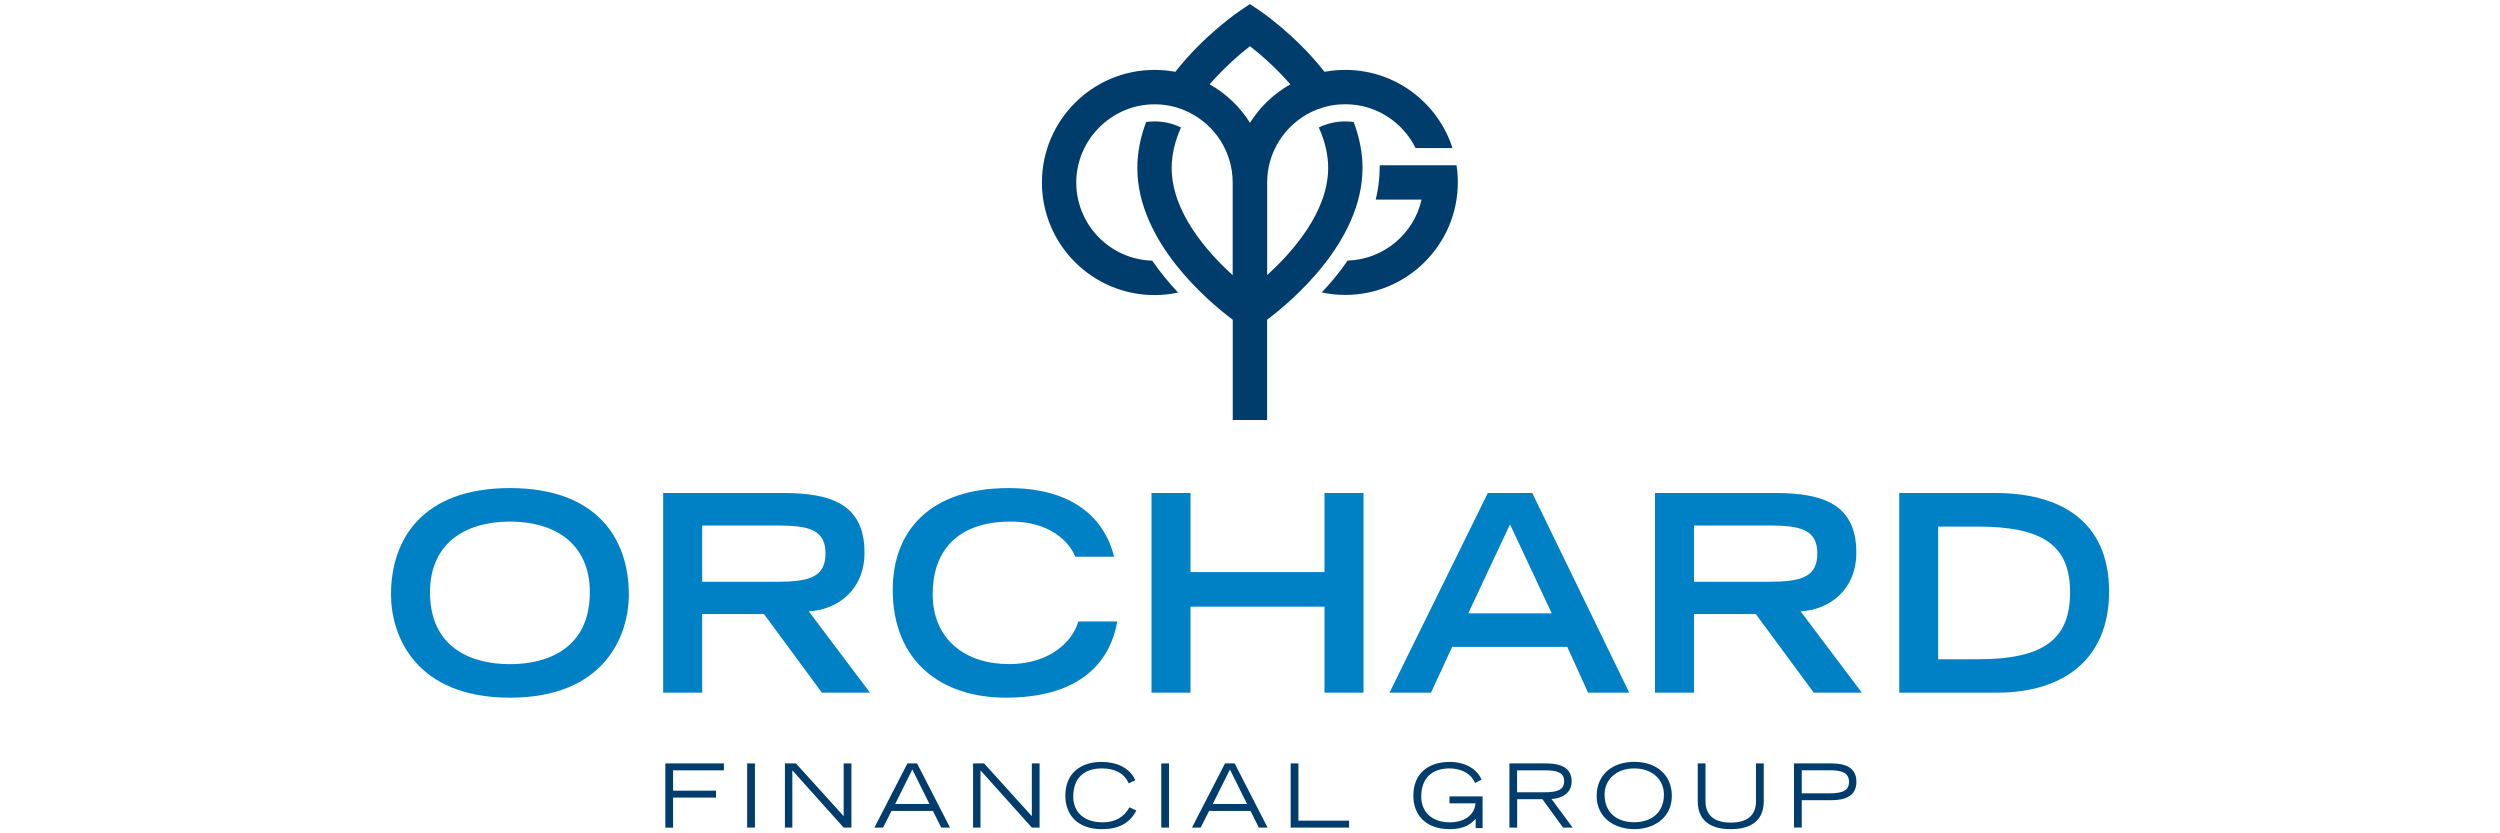
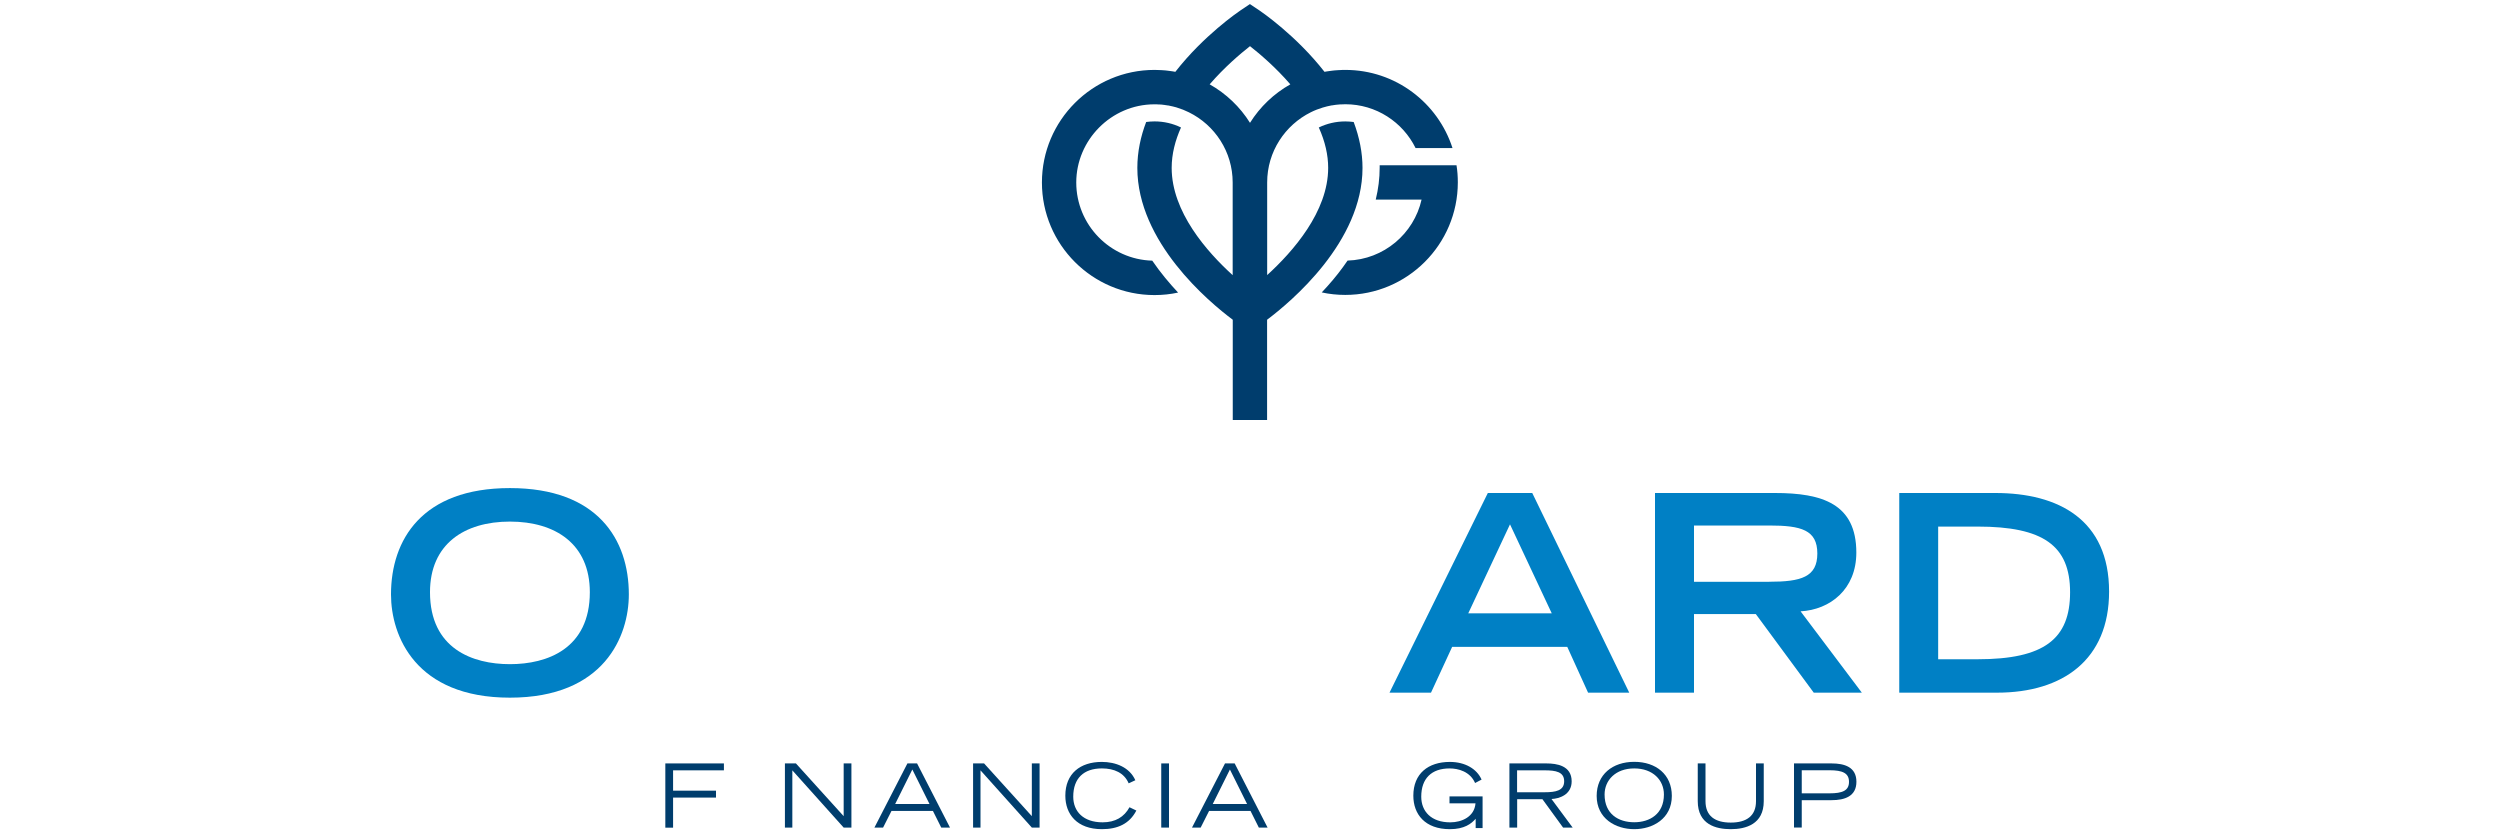
<svg xmlns="http://www.w3.org/2000/svg" data-name="Layer 1" id="Layer_1" viewBox="0 0 300 100">
  <defs>
    <style>
      .cls-1 {
        fill: #0080c5;
      }

      .cls-2 {
        fill: #003d6d;
      }
    </style>
  </defs>
  <path class="cls-2" d="M162.44,14.64c-.33-.04-.66-.07-1-.07-1.14,0-2.22.26-3.19.73,0,.01.01.02.02.03.74,1.65,1.11,3.27,1.11,4.81,0,5.26-4.23,10.05-7.32,12.87v-11.12c0-3.69,2.14-6.88,5.24-8.42.46-.23.95-.42,1.45-.57.03,0,.06-.02.08-.02.13-.04.26-.07.4-.11.01,0,.03,0,.04-.01.17-.04.34-.07.51-.11.01,0,.03,0,.04,0,.15-.03.31-.05.46-.07.03,0,.06,0,.09-.01.14-.02.28-.03.43-.04.04,0,.08,0,.11,0,.18-.01.35-.02.53-.02,3.7,0,6.9,2.15,8.43,5.26h4.43c-1.75-5.44-6.85-9.38-12.86-9.38-.22,0-.44,0-.65.02-.07,0-.15.01-.22.01-.14,0-.28.02-.43.03-.09,0-.17.02-.26.03-.13.01-.25.03-.38.05-.09.01-.18.03-.28.04-.09.02-.19.03-.28.05-3.42-4.38-7.57-7.2-7.8-7.36l-1.15-.77-1.15.77c-.29.2-4.4,3-7.8,7.36-.09-.02-.19-.03-.28-.05-.09-.02-.18-.03-.28-.04-.13-.02-.25-.03-.38-.05-.09-.01-.17-.02-.26-.03-.14-.01-.28-.02-.43-.03-.07,0-.15-.01-.22-.01-.22-.01-.44-.02-.65-.02-7.45,0-13.51,6.06-13.51,13.51s6.06,13.51,13.51,13.51c.97,0,1.92-.1,2.83-.3-1.05-1.12-2.13-2.41-3.1-3.83-5.05-.14-9.12-4.29-9.12-9.38s4.19-9.36,9.35-9.38c.01,0,.02,0,.04,0,.18,0,.35,0,.53.02.04,0,.08,0,.11,0,.14,0,.29.02.43.04.03,0,.06,0,.09.01.15.02.31.04.46.07.01,0,.03,0,.04,0,.17.03.34.07.51.11.01,0,.03,0,.04.01.13.03.26.07.39.1.03,0,.06.02.09.03.5.15.98.34,1.44.57,3.11,1.53,5.25,4.73,5.25,8.42v11.12c-3.1-2.81-7.32-7.61-7.32-12.87,0-1.68.43-3.31,1.12-4.85-.96-.47-2.04-.73-3.18-.73-.34,0-.67.03-1,.07-.66,1.73-1.06,3.58-1.06,5.51,0,8.89,8.57,16.07,11.45,18.22v12.03h4.12v-12.03c2.87-2.16,11.45-9.33,11.45-18.22,0-1.8-.36-3.65-1.06-5.51ZM150,14.74c-1.2-1.92-2.87-3.51-4.84-4.62,1.78-2.06,3.67-3.66,4.84-4.58,1.17.92,3.06,2.52,4.84,4.58-1.97,1.11-3.64,2.7-4.84,4.62ZM174.79,19.83h-4.19s0,0,0,0h-5.04c0,.1,0,.21,0,.31,0,1.26-.16,2.53-.47,3.81h5.5c-.92,4.1-4.54,7.19-8.88,7.32-.71,1.04-1.51,2.07-2.42,3.08-.23.26-.45.5-.68.74.91.2,1.86.3,2.82.3,7.45,0,13.51-6.06,13.51-13.51,0-.7-.05-1.39-.16-2.06Z" />
  <g>
    <path class="cls-1" d="M61.19,58.57c10.55,0,14.27,6.2,14.27,12.76,0,4.98-2.93,12.39-14.27,12.39s-14.27-7.42-14.27-12.39c0-6.56,3.72-12.76,14.27-12.76ZM70.78,71.06c0-5.77-4.12-8.47-9.59-8.47s-9.59,2.7-9.59,8.47c0,6.79,5.11,8.64,9.59,8.64s9.59-1.85,9.59-8.64Z" />
-     <path class="cls-1" d="M79.58,59.16h14.4c5.67,0,9.76,1.29,9.76,7.15,0,4.42-3.16,6.86-6.69,7.05l7.35,9.76h-5.77l-6.95-9.43h-7.42v9.43h-4.68v-23.96ZM93.29,69.81c3.82,0,5.77-.56,5.77-3.39s-1.94-3.36-5.77-3.36h-9.03v6.76h9.03Z" />
-     <path class="cls-1" d="M134.06,74.59c-.46,2.67-2.37,9.13-13.38,9.13-7.58,0-13.55-4.22-13.55-12.95,0-6.99,4.38-12.2,13.91-12.2,10.71,0,12.29,6.95,12.66,8.24h-4.68c-.26-.82-2.11-4.22-7.71-4.22-6.63,0-9.39,3.72-9.39,8.7,0,5.5,3.99,8.4,9.13,8.4,5.47,0,7.88-3.26,8.34-5.11h4.68Z" />
-     <path class="cls-1" d="M138.18,59.16h4.68v9.49h16.08v-9.49h4.68v23.96h-4.68v-10.32h-16.08v10.32h-4.68v-23.96Z" />
    <path class="cls-1" d="M178.53,59.16h5.34l11.64,23.96h-4.94l-2.5-5.5h-13.81l-2.54,5.5h-4.98l11.8-23.96ZM186.21,73.6l-5.01-10.68-5.01,10.68h10.02Z" />
    <path class="cls-1" d="M198.6,59.16h14.4c5.67,0,9.76,1.29,9.76,7.15,0,4.42-3.16,6.86-6.69,7.05l7.35,9.76h-5.77l-6.95-9.43h-7.42v9.43h-4.68v-23.96ZM212.31,69.81c3.82,0,5.77-.56,5.77-3.39s-1.94-3.36-5.77-3.36h-9.03v6.76h9.03Z" />
    <path class="cls-1" d="M227.9,59.16h11.54c7.58,0,13.65,3.2,13.65,11.83,0,8.17-5.54,12.13-13.45,12.13h-11.73v-23.96ZM237.33,79.11c7.98,0,11.08-2.44,11.08-8.04s-3.23-7.88-11.08-7.88h-4.75v15.92h4.75Z" />
  </g>
  <g>
    <path class="cls-2" d="M79.84,91.61h7.03v.83h-6.1v2.44h5.15v.83h-5.15v3.61h-.93v-7.7Z" />
-     <path class="cls-2" d="M89.66,91.61h.93v7.7h-.93v-7.7Z" />
    <path class="cls-2" d="M94.19,91.61h1.32l5.73,6.33v-6.33h.93v7.7h-.93l-6.16-6.87v6.87h-.89v-7.7Z" />
    <path class="cls-2" d="M108.91,91.61h1.14l3.95,7.7h-1.05l-1-2h-4.97l-1.01,2h-1.04l3.96-7.7ZM111.54,96.48l-2.06-4.14-2.06,4.14h4.13Z" />
    <path class="cls-2" d="M116.77,91.61h1.32l5.73,6.33v-6.33h.93v7.7h-.93l-6.16-6.87v6.87h-.89v-7.7Z" />
    <path class="cls-2" d="M136.36,97.27c-.83,1.6-2.26,2.23-4.13,2.23-2.99,0-4.39-1.79-4.39-4.02,0-2.65,1.79-4.05,4.38-4.05,1.65,0,3.33.64,4.02,2.2l-.8.37c-.54-1.26-1.74-1.79-3.21-1.79-2.2,0-3.44,1.2-3.44,3.39,0,1.77,1.2,3.08,3.53,3.08,1.52,0,2.58-.64,3.22-1.81l.83.4Z" />
    <path class="cls-2" d="M139.35,91.61h.93v7.7h-.93v-7.7Z" />
    <path class="cls-2" d="M147.02,91.61h1.14l3.95,7.7h-1.05l-1-2h-4.97l-1.01,2h-1.04l3.96-7.7ZM149.65,96.48l-2.06-4.14-2.06,4.14h4.13Z" />
-     <path class="cls-2" d="M154.88,91.61h.93v6.87h6.08v.83h-7.01v-7.7Z" />
    <path class="cls-2" d="M177.91,95.57v3.8h-.83v-1.12c-.52.6-1.36,1.25-3.09,1.25-2.99,0-4.39-1.79-4.39-4.02,0-2.65,1.79-4.05,4.38-4.05,1.83,0,3.24.83,3.81,2.12l-.78.41c-.6-1.38-2.02-1.75-3.06-1.75-2.16,0-3.4,1.2-3.4,3.39,0,1.77,1.2,3.08,3.48,3.08,1.4,0,2.9-.68,3.03-2.28h-3.12v-.83h3.97Z" />
    <path class="cls-2" d="M181.12,91.61h4.45c1.23,0,3.03.26,3.03,2.15,0,1.61-1.49,2.08-2.42,2.12l2.54,3.43h-1.15l-2.48-3.41h-3.03v3.41h-.93v-7.7ZM182.05,95.07h3.3c1.34,0,2.35-.19,2.35-1.32s-1.01-1.31-2.35-1.31h-3.3v2.64Z" />
    <path class="cls-2" d="M196.11,91.42c2.61,0,4.51,1.52,4.51,4.09,0,2.73-2.29,3.99-4.51,3.99s-4.51-1.26-4.51-3.99c0-2.56,1.9-4.09,4.51-4.09ZM196.11,98.67c1.87,0,3.56-1,3.56-3.33,0-1.72-1.32-3.13-3.56-3.13s-3.56,1.42-3.56,3.13c0,2.34,1.66,3.33,3.56,3.33Z" />
    <path class="cls-2" d="M211.65,96.14c0,2.78-2.17,3.36-3.96,3.36s-3.96-.57-3.96-3.36v-4.53h.93v4.53c0,1.77,1.13,2.57,3.03,2.57s3.03-.8,3.03-2.57v-4.53h.93v4.53Z" />
    <path class="cls-2" d="M215.28,91.61h4.51c1.56,0,2.98.44,2.98,2.2s-1.42,2.21-2.98,2.21h-3.58v3.28h-.93v-7.7ZM216.21,95.2h3.34c1.55,0,2.33-.33,2.33-1.38s-.78-1.39-2.33-1.39h-3.34v2.76Z" />
  </g>
</svg>